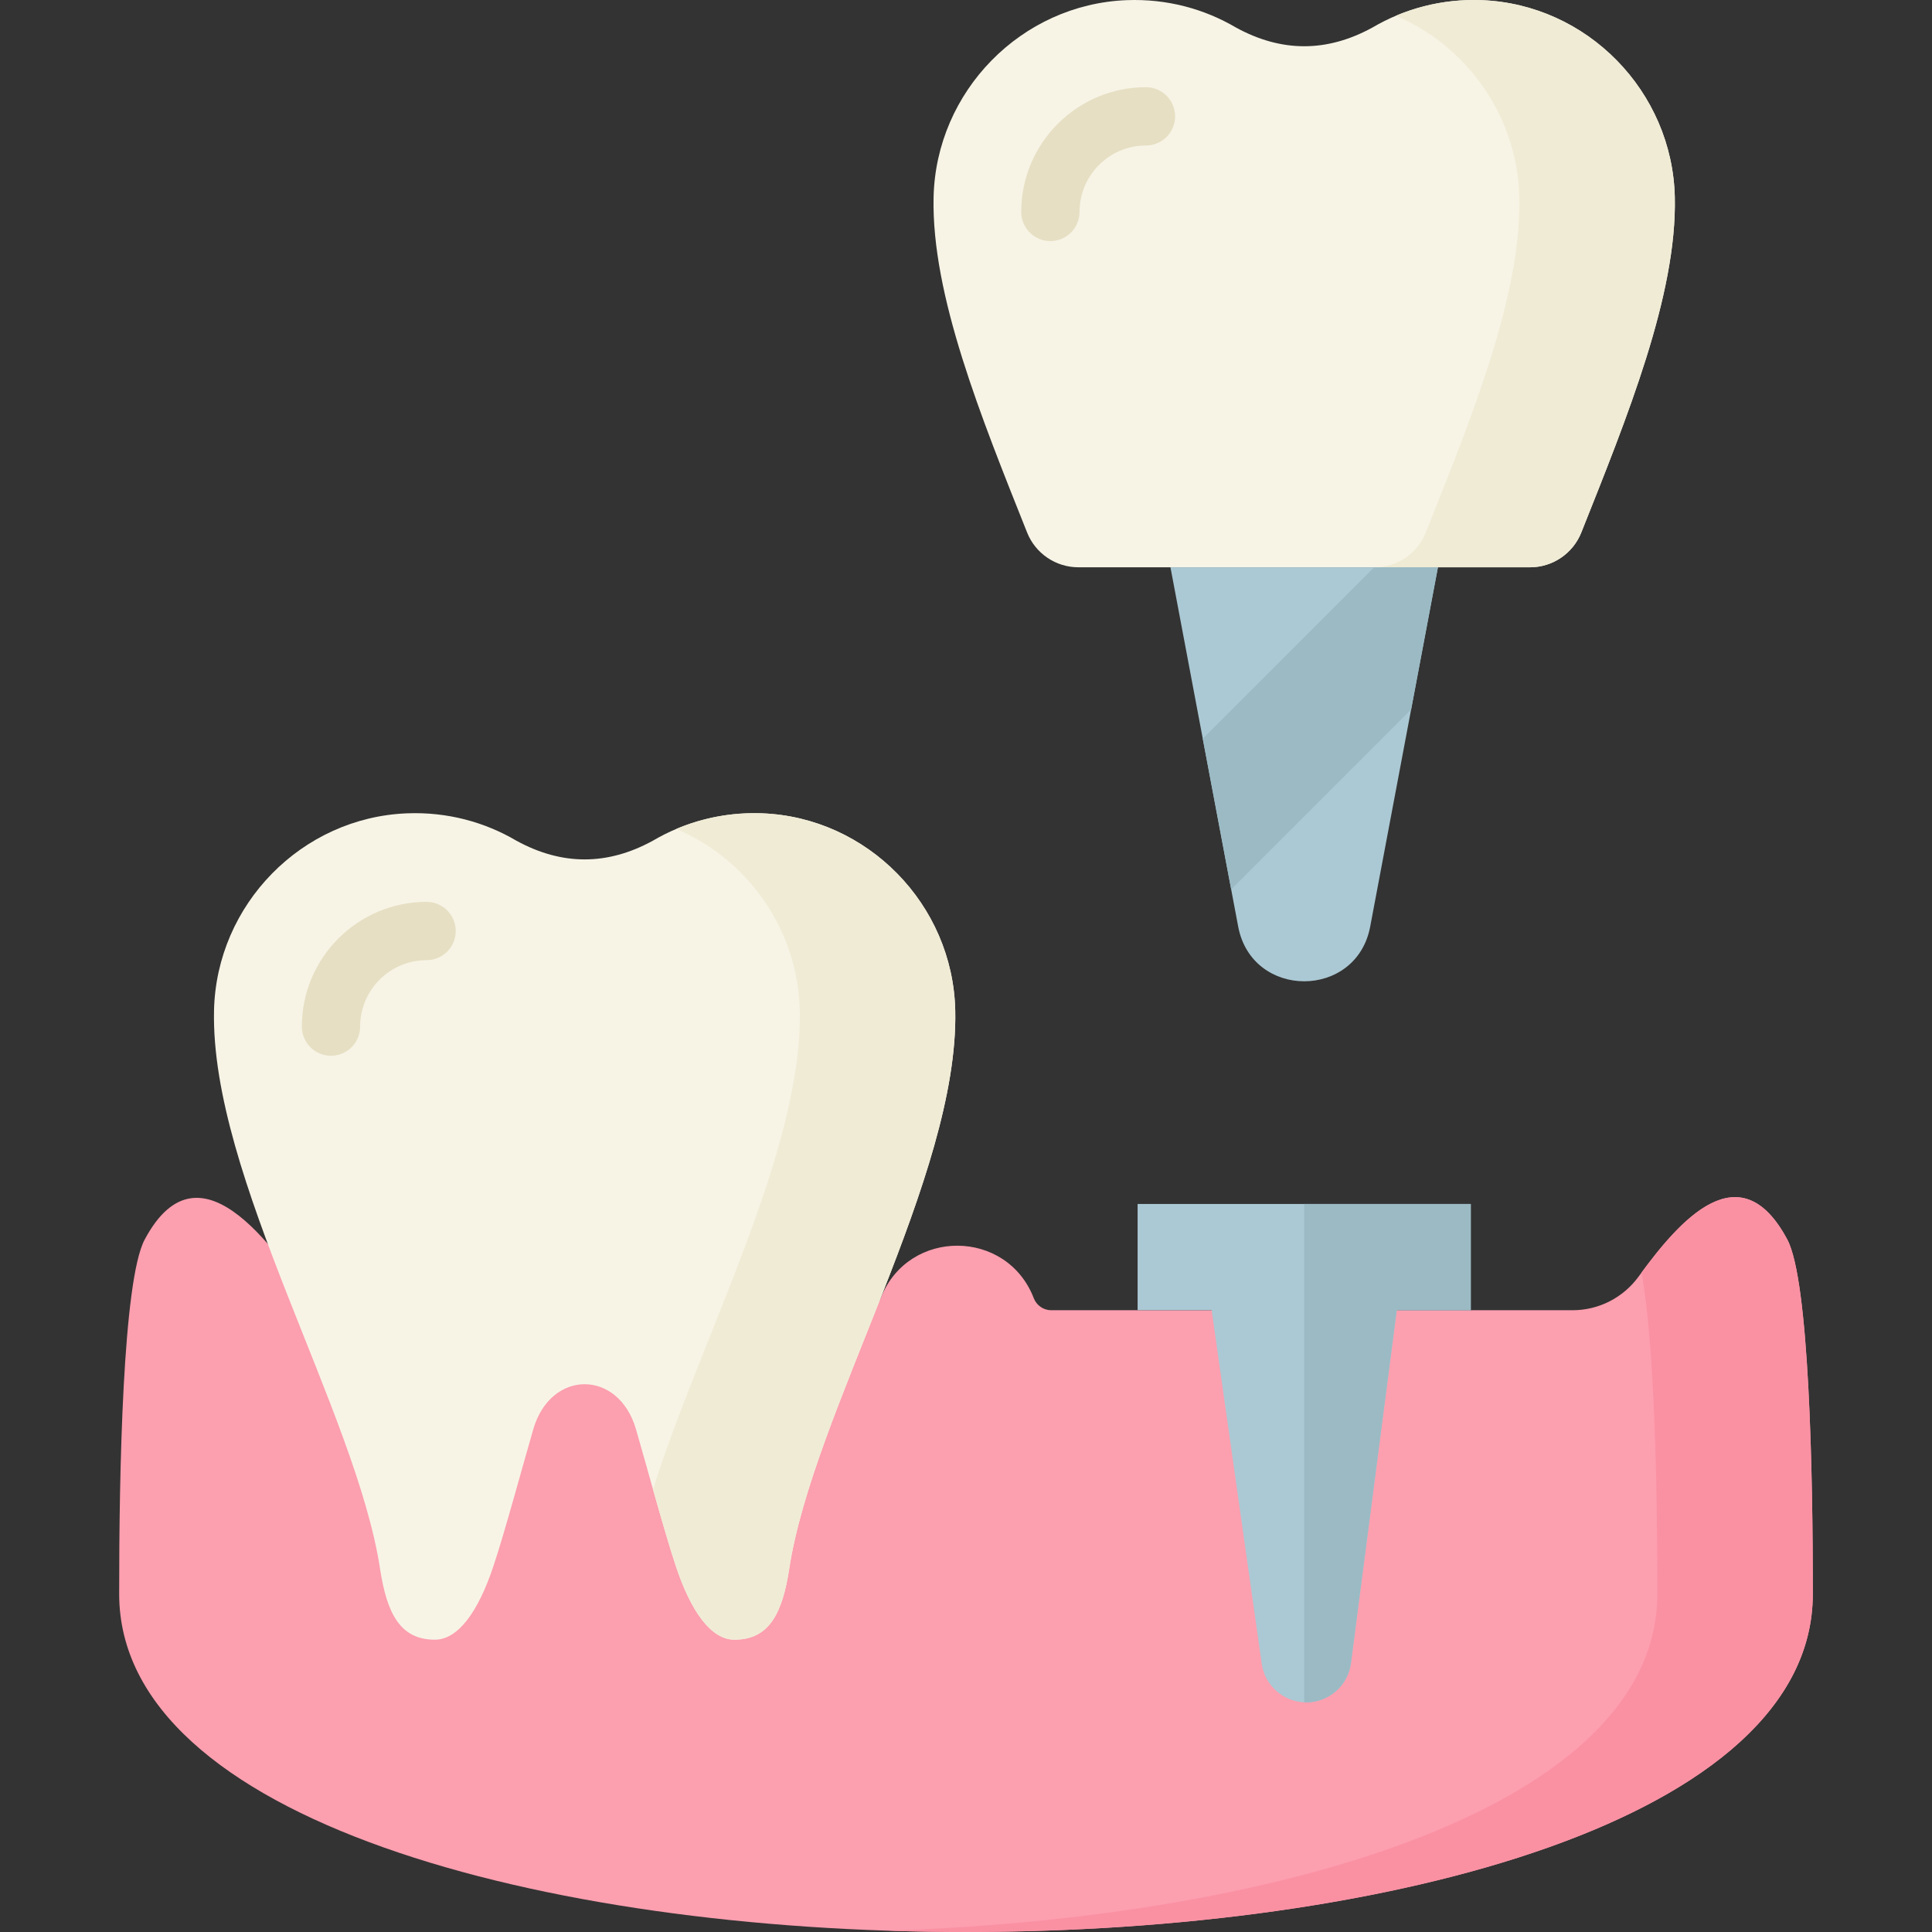
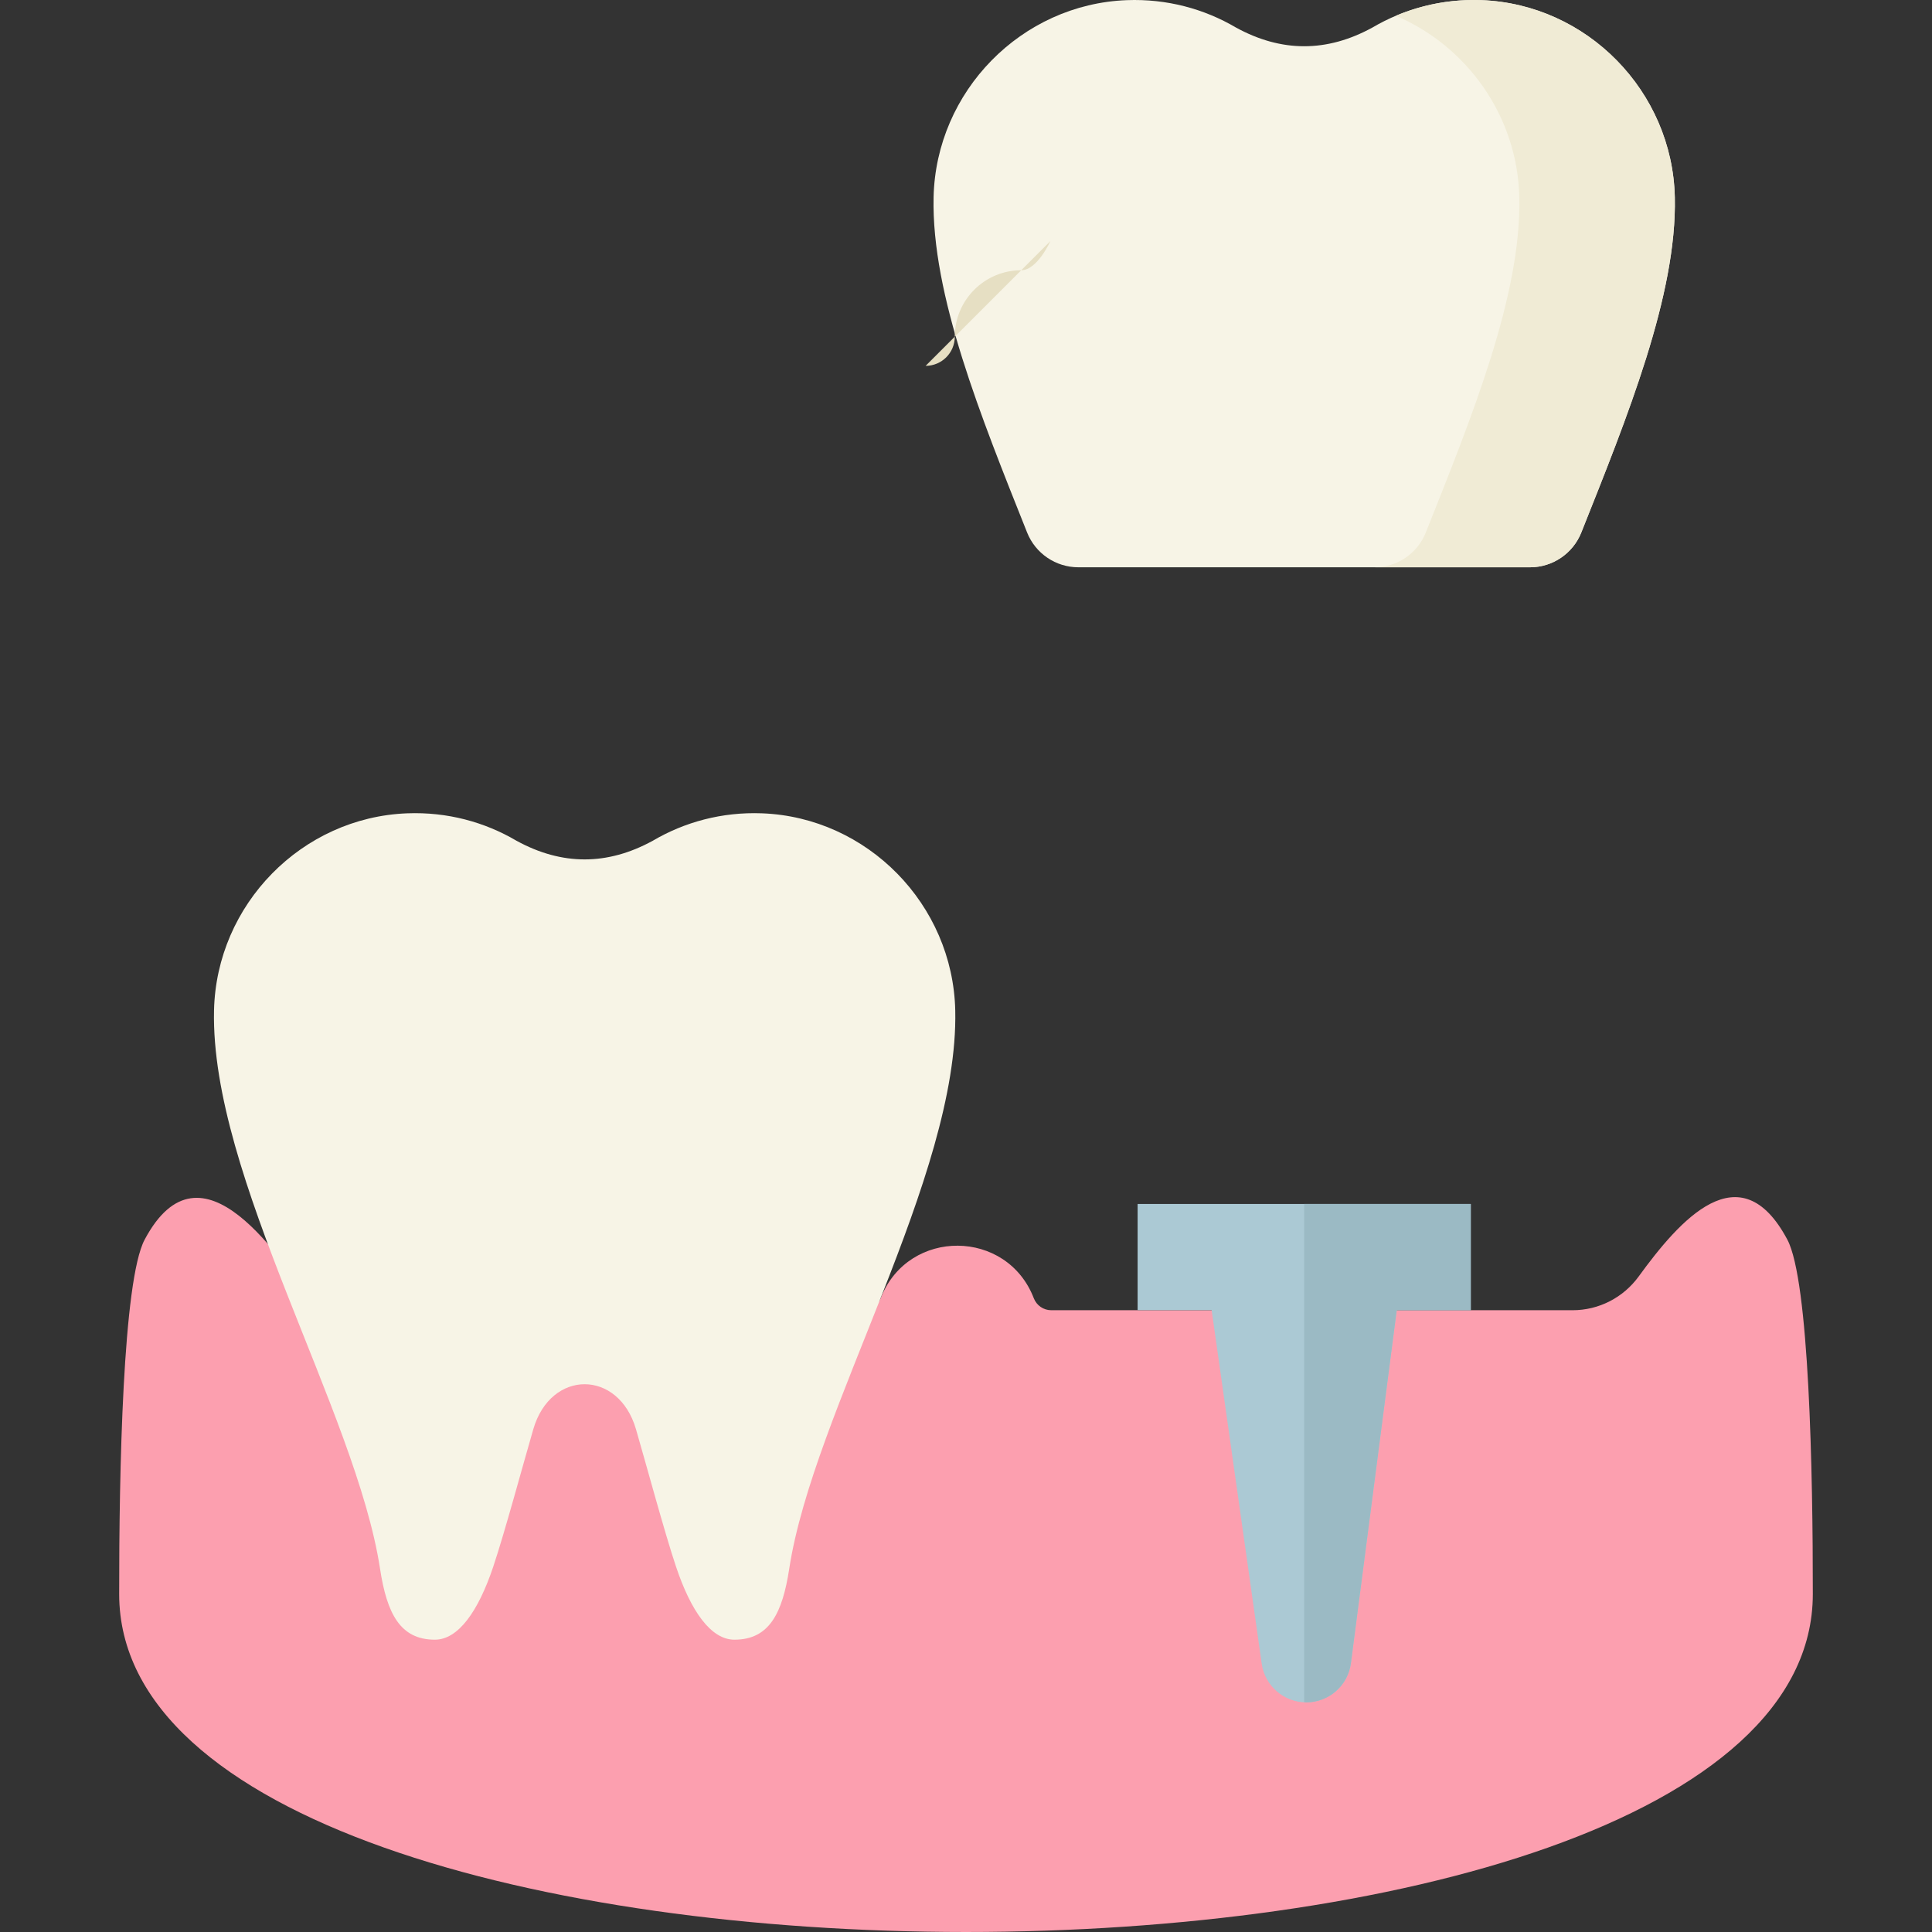
<svg xmlns="http://www.w3.org/2000/svg" id="Layer_1" height="512" viewBox="0 0 497 497" width="512">
  <rect x="0" y="0" width="497" height="497" fill="#333333" stroke="none" />
  <g>
    <g>
      <g>
        <g>
          <g>
            <g>
              <path d="m270.437 337.051h134.114c6.729 0 13.031-3.238 16.99-8.678 10.493-14.417 26.06-32.377 38.247-9.484 5.62 10.558 6.581 59.975 6.554 91.207-.099 115.886-435.587 115.859-435.685 0-.027-31.232.934-80.65 6.554-91.207 14.695-27.604 35.175 5.156 44.456 18.162h140.384c1.966 0 3.736-1.194 4.471-3.018l.148-.366c7.161-17.766 32.379-17.574 39.27.298.717 1.859 2.504 3.086 4.497 3.086z" fill="#fc9faf" />
            </g>
            <g>
-               <path d="m459.789 318.888c-11.908-22.368-27.042-5.734-37.518 8.488 3.436 18.366 4.094 56.803 4.072 82.719-.046 54.388-95.992 83.243-197.822 86.576 115.132 3.768 237.77-25.085 237.822-86.576.026-31.231-.934-80.649-6.554-91.207z" fill="#fa91a3" />
-             </g>
+               </g>
            <path d="m196.016 209.222c-10.268-.387-19.897 2.234-28.087 7.054-11.689 6.404-23.378 6.404-35.067 0-8.19-4.82-17.819-7.442-28.087-7.054-27.134 1.023-49.111 23.451-49.718 50.705-.952 42.707 36.552 103.328 42.704 143.608 1.755 11.491 5.155 18.268 14.103 18.268 6.027 0 11.177-7.283 15.038-18.827 2.983-8.917 7.717-26.505 10.295-35.339 4.494-15.401 21.903-15.401 26.397 0 2.577 8.833 7.312 26.421 10.295 35.339 3.862 11.544 9.011 18.827 15.038 18.827 8.948 0 12.348-6.777 14.103-18.268 6.152-40.28 43.656-100.901 42.704-143.608-.607-27.253-22.584-49.681-49.718-50.705z" fill="#f7f4e6" />
            <g>
-               <path d="m196.016 209.222c-7.841-.296-15.307 1.168-22.047 4.021 18.273 7.754 31.3 25.795 31.766 46.685.802 35.989-25.702 84.698-37.743 123.236 2.061 7.291 4.247 14.878 5.897 19.812 3.862 11.544 9.011 18.827 15.038 18.827 8.948 0 12.348-6.777 14.103-18.268 6.153-40.28 43.656-100.901 42.704-143.607-.607-27.254-22.584-49.682-49.718-50.706z" fill="#f0ebd5" />
-             </g>
+               </g>
          </g>
        </g>
        <path d="m292.646 309.723v27.315h19.046l12.875 90.928c.809 5.713 5.699 9.96 11.469 9.96 5.821 0 10.738-4.32 11.487-10.093l11.784-90.795h19.046s0-17.752 0-27.315z" fill="#abc9d4" />
      </g>
      <g>
        <g>
          <path d="m430.839 50.743c-.608-27.254-22.585-49.682-49.719-50.705-10.268-.387-19.897 2.234-28.087 7.054-11.689 6.404-23.378 6.404-35.067 0-8.19-4.82-17.819-7.442-28.087-7.054-27.134 1.023-49.111 23.451-49.719 50.705-.56 25.141 12.203 56.487 24.055 86.239 2.153 5.405 7.378 8.951 13.196 8.951h116.178c5.818 0 11.043-3.547 13.196-8.951 11.851-29.752 24.614-61.098 24.054-86.239z" fill="#f7f4e6" />
        </g>
        <g>
          <path d="m430.839 50.743c-.608-27.254-22.585-49.682-49.719-50.705-7.841-.296-15.307 1.168-22.047 4.021 18.273 7.754 31.3 25.795 31.766 46.685.56 25.141-12.203 56.487-24.055 86.239-2.153 5.405-7.378 8.951-13.196 8.951h40c5.817 0 11.043-3.547 13.196-8.951 11.852-29.753 24.615-61.099 24.055-86.24z" fill="#f0ebd5" />
        </g>
-         <path d="m352.48 238.356 17.422-92.422h-68.806l17.422 92.422c3.54 18.771 30.424 18.771 33.962 0z" fill="#abc9d4" />
        <g>
-           <path d="m369.903 145.933h-16.403l-44.091 44.092 7.309 38.771 46.291-46.292z" fill="#9bbac4" />
-         </g>
+           </g>
      </g>
      <g>
-         <path d="m85.146 271.59c-4.143 0-7.5-3.358-7.5-7.5 0-17.695 14.396-32.09 32.091-32.09 4.143 0 7.5 3.358 7.5 7.5s-3.357 7.5-7.5 7.5c-9.424 0-17.091 7.667-17.091 17.09 0 4.142-3.357 7.5-7.5 7.5z" fill="#e6dfc3" />
-       </g>
+         </g>
      <g>
-         <path d="m270.206 62.021c-4.143 0-7.5-3.358-7.5-7.5 0-17.695 14.396-32.091 32.091-32.091 4.143 0 7.5 3.358 7.5 7.5s-3.357 7.5-7.5 7.5c-9.424 0-17.091 7.667-17.091 17.091 0 4.143-3.357 7.5-7.5 7.5z" fill="#e6dfc3" />
+         <path d="m270.206 62.021s-3.357 7.5-7.5 7.5c-9.424 0-17.091 7.667-17.091 17.091 0 4.143-3.357 7.5-7.5 7.5z" fill="#e6dfc3" />
      </g>
    </g>
    <g>
      <path d="m335.5 309.723v128.179c.179.008.355.025.536.025 5.821 0 10.738-4.32 11.488-10.093l11.784-90.795h19.046s0-17.752 0-27.315h-42.854z" fill="#9bbac4" />
    </g>
  </g>
</svg>